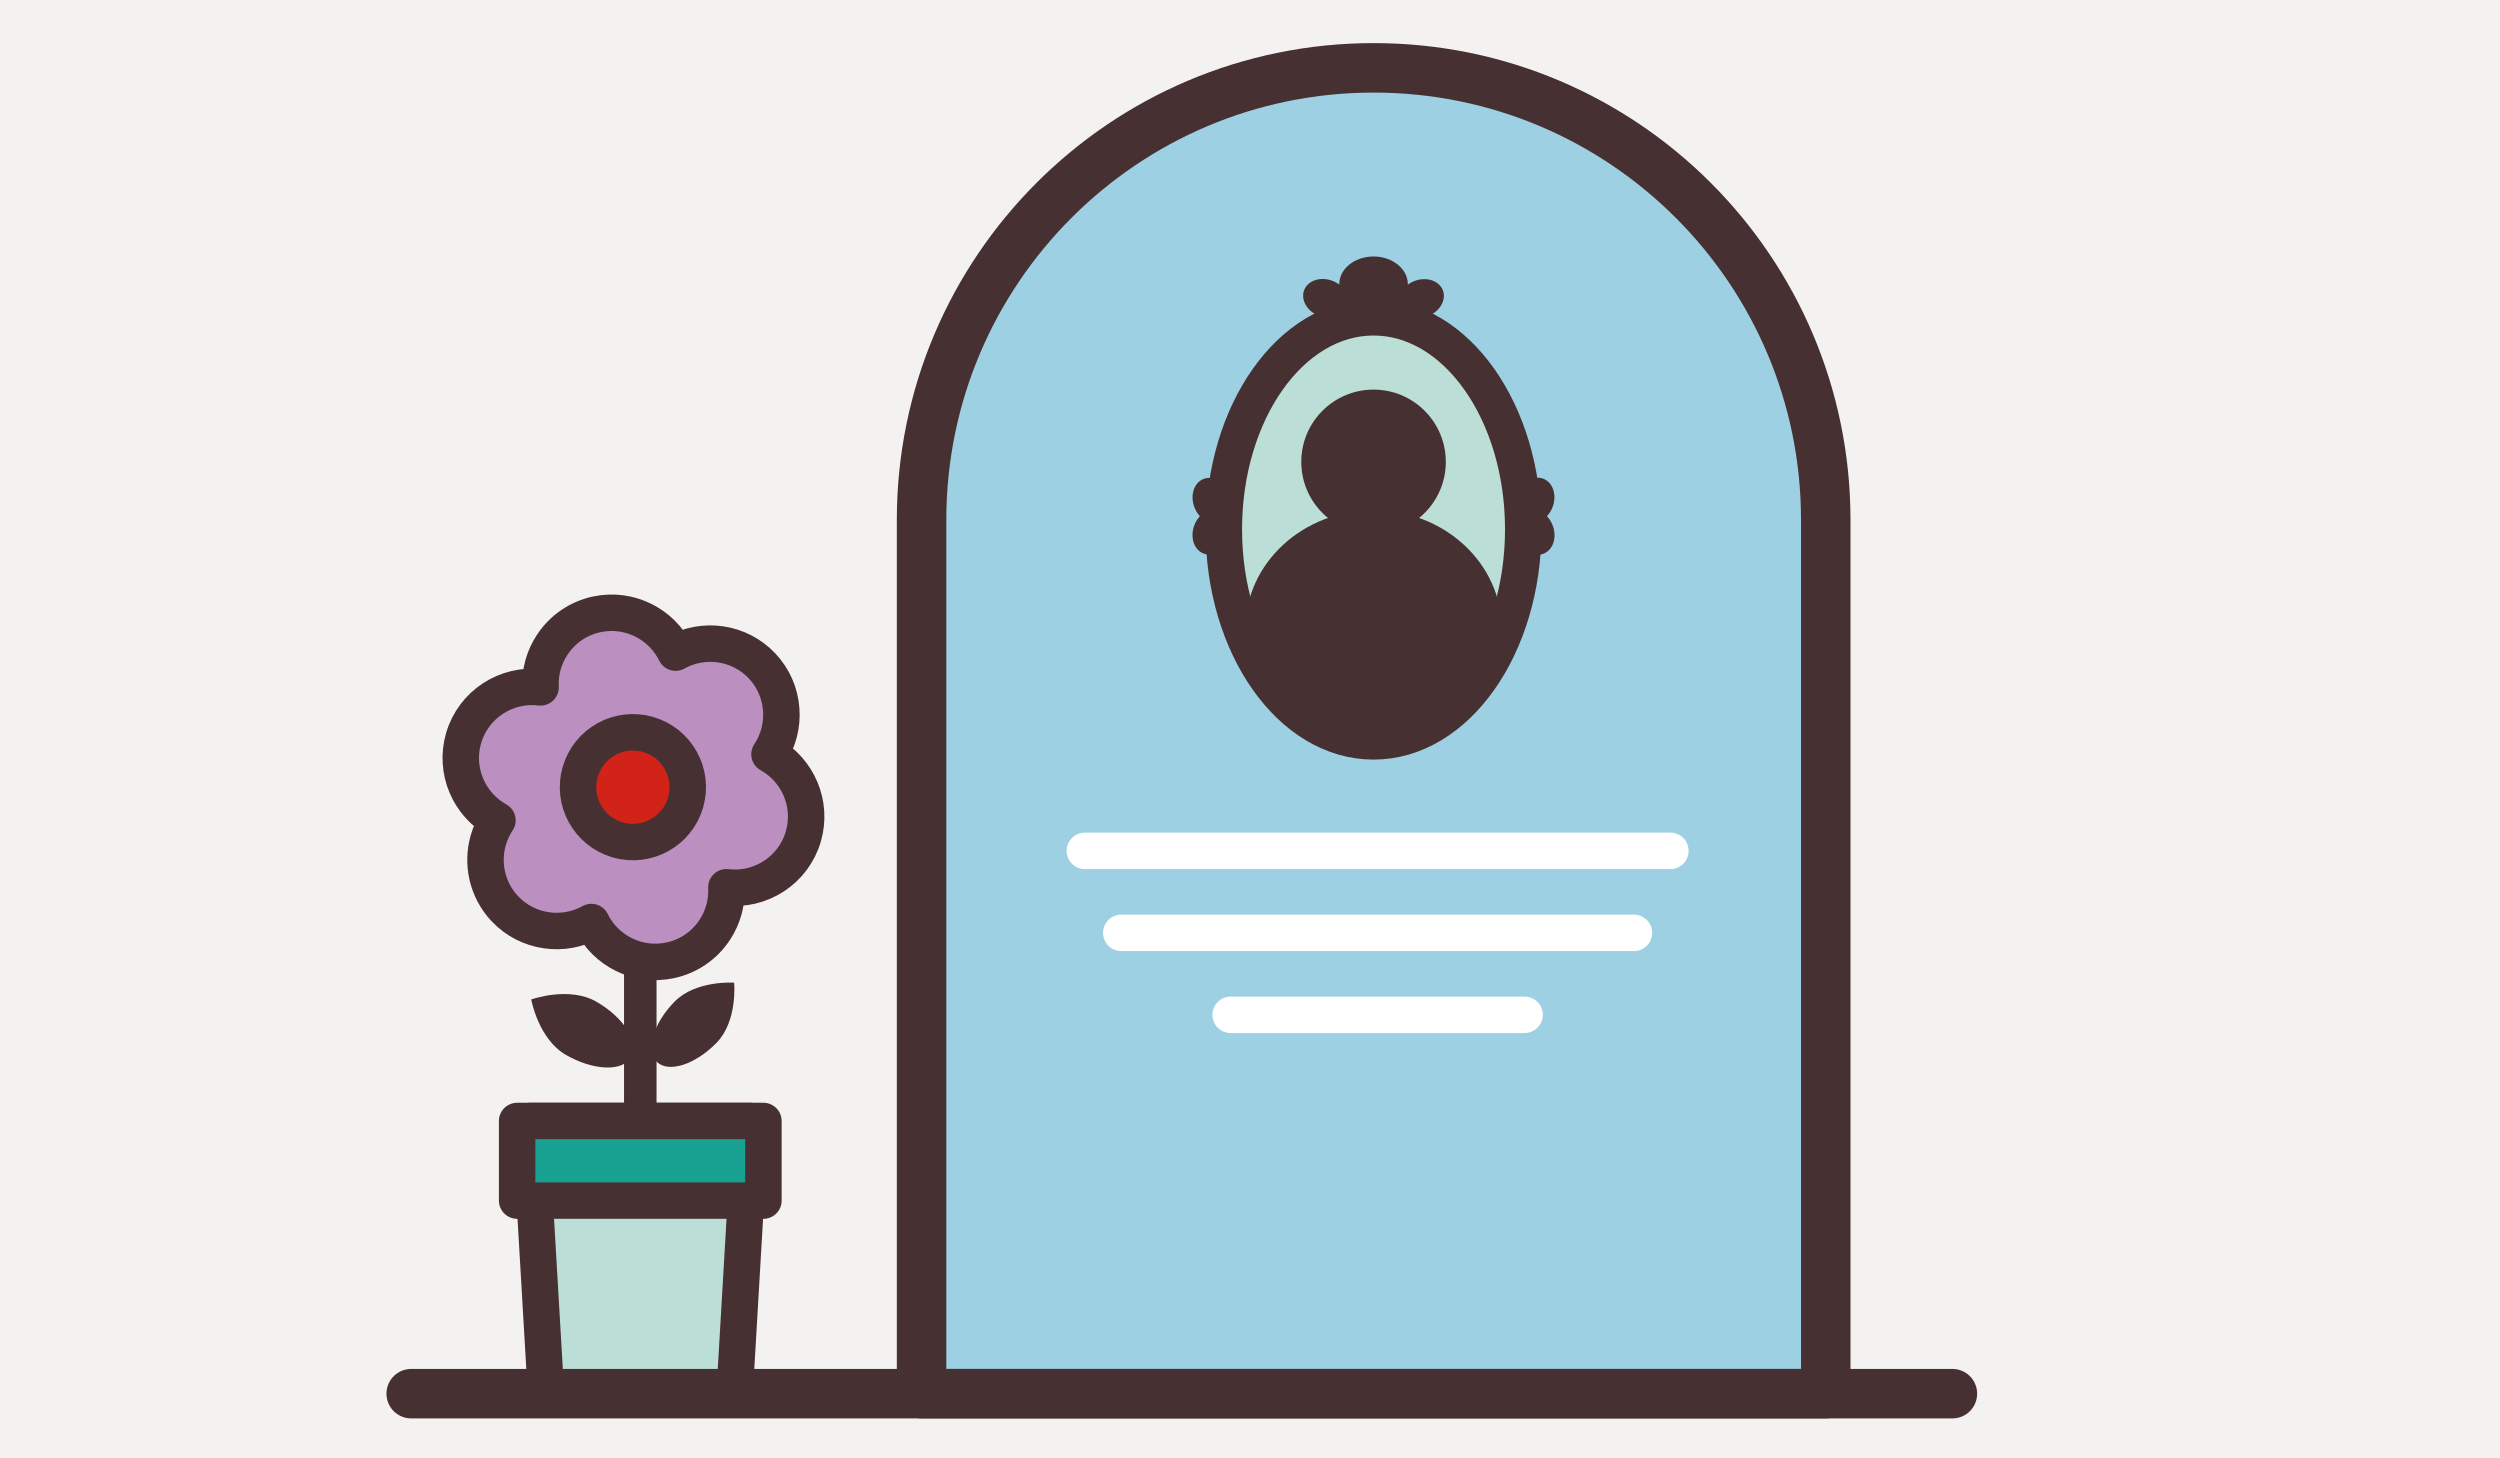
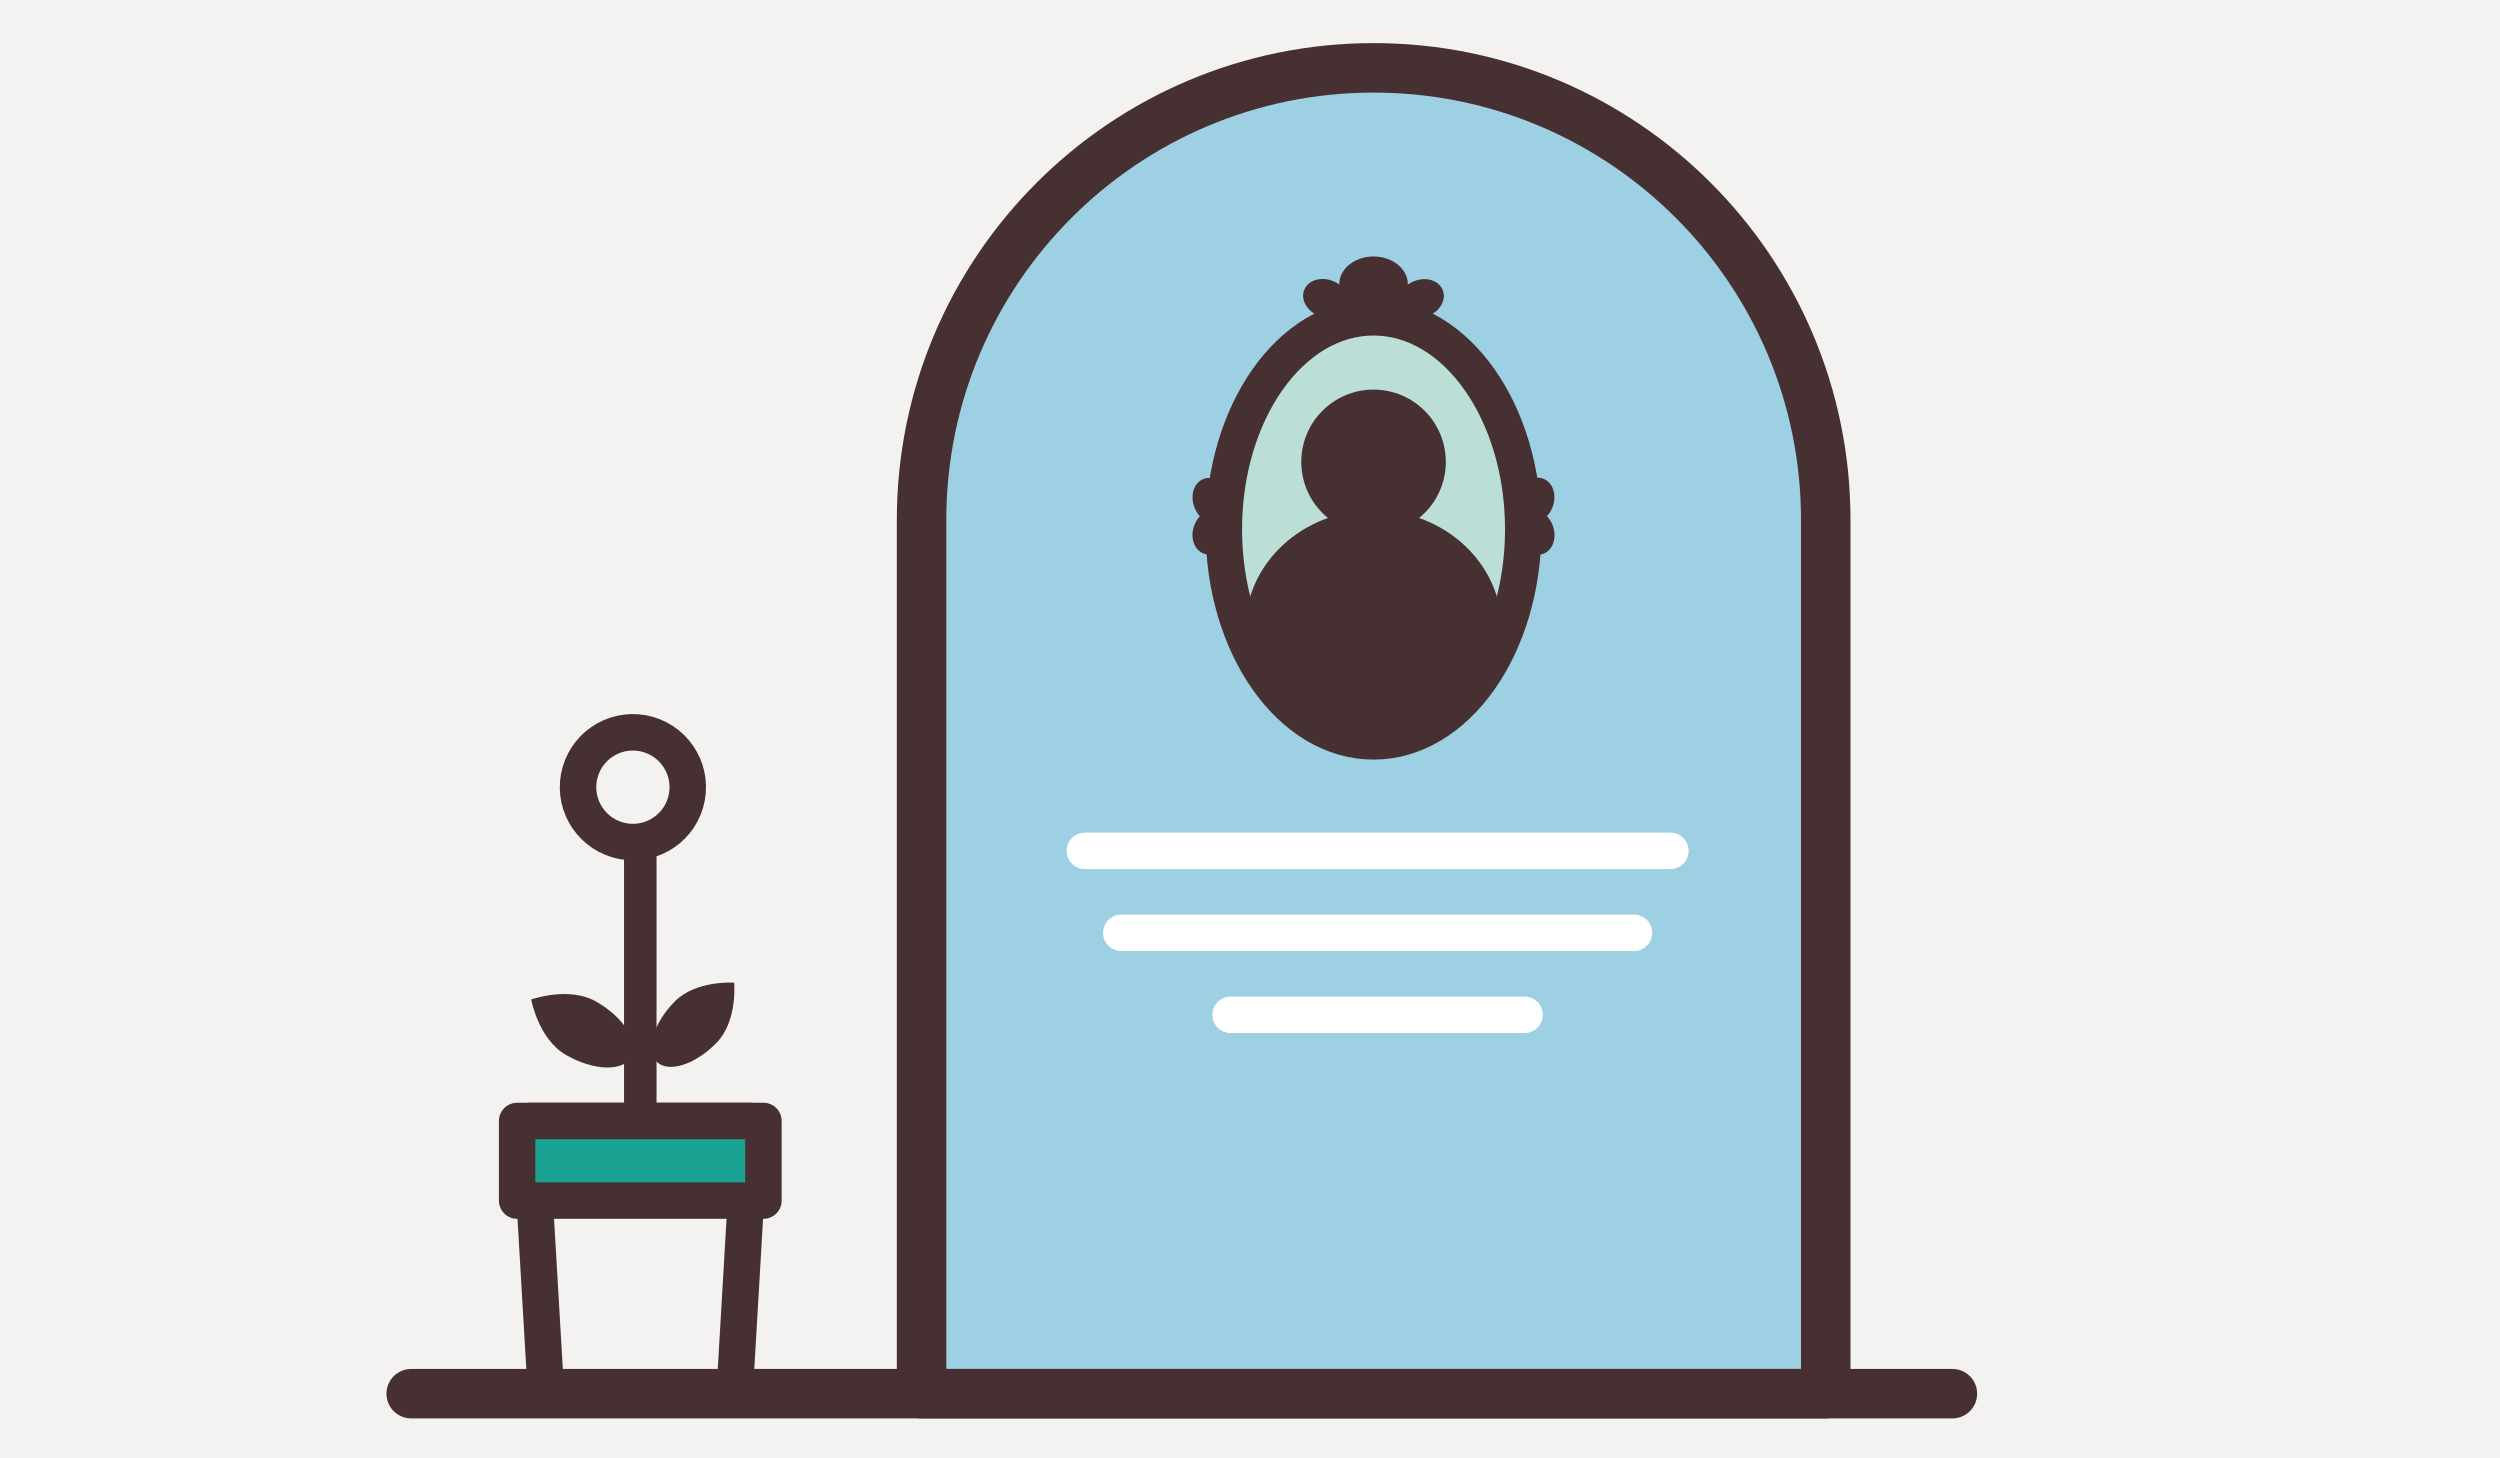
<svg xmlns="http://www.w3.org/2000/svg" viewBox="0 0 960 560">
  <g id="Background_color">
    <rect width="960" height="560" fill="#f4f2f0" />
  </g>
  <g id="Design">
    <path d="M527.49,26.05h0c95.81,0,173.6,77.79,173.6,173.6v335.52h-347.21V199.65c0-95.81,77.79-173.6,173.6-173.6Z" fill="#9cd0e2" />
    <path d="M527.49,26.05h0c95.81,0,173.6,77.79,173.6,173.6v335.52h-347.21V199.65c0-95.81,77.79-173.6,173.6-173.6Z" fill="none" stroke="#463031" stroke-linecap="round" stroke-linejoin="round" stroke-width="19" />
    <line x1="416.57" y1="326.73" x2="641.43" y2="326.73" fill="none" stroke="#fff" stroke-linecap="round" stroke-linejoin="round" stroke-width="14" />
    <line x1="430.57" y1="358.21" x2="627.43" y2="358.21" fill="none" stroke="#fff" stroke-linecap="round" stroke-linejoin="round" stroke-width="14" />
    <line x1="472.56" y1="389.69" x2="585.44" y2="389.69" fill="none" stroke="#fff" stroke-linecap="round" stroke-linejoin="round" stroke-width="14" />
    <line x1="245.87" y1="434.05" x2="245.87" y2="323.96" fill="none" stroke="#463031" stroke-linecap="round" stroke-miterlimit="10" stroke-width="12.48" />
    <path d="M229.06,384.68c10.59,6.12,16.55,15.64,13.3,21.27-3.25,5.63-14.47,5.23-25.07-.88-10.59-6.12-13.3-21.27-13.3-21.27,0,0,14.47-5.23,25.07.88Z" fill="#463031" />
    <path d="M275.15,400.44c-8.2,8.4-18.46,11.67-22.92,7.32-4.46-4.35-1.43-14.69,6.76-23.09,8.2-8.4,22.92-7.32,22.92-7.32,0,0,1.43,14.69-6.76,23.09Z" fill="#463031" />
-     <path d="M259.42,250.6c10.67-5.95,24.44-4.17,33.2,5.1,8.91,9.43,9.78,23.59,2.86,33.95,10.9,6.04,16.61,19.02,13.02,31.49-3.76,13.06-16.48,21.16-29.56,19.57.29,5.71-1.22,11.35-4.4,16.24-3.99,6.12-10.12,10.32-17.26,11.83-12.49,2.64-24.82-3.75-30.2-14.72-10.67,5.95-24.44,4.17-33.2-5.1-6.88-7.29-8.97-17.39-6.37-26.39.76-2.65,1.94-5.2,3.51-7.57-10.9-6.04-16.61-19.02-13.02-31.48,3.76-13.06,16.48-21.16,29.57-19.57-.15-3,.19-5.99,1.01-8.85.75-2.58,1.88-5.07,3.39-7.38,3.99-6.12,10.12-10.32,17.26-11.83,12.49-2.64,24.82,3.75,30.2,14.72" fill="#bb8fc0" />
-     <path d="M259.42,250.6c10.67-5.95,24.44-4.17,33.2,5.1,8.91,9.43,9.78,23.59,2.86,33.95,10.9,6.04,16.61,19.02,13.02,31.49-3.76,13.06-16.48,21.16-29.56,19.57.29,5.71-1.22,11.35-4.4,16.24-3.99,6.12-10.12,10.32-17.26,11.83-12.49,2.64-24.82-3.75-30.2-14.72-10.67,5.95-24.44,4.17-33.2-5.1-6.88-7.29-8.97-17.39-6.37-26.39.76-2.65,1.94-5.2,3.51-7.57-10.9-6.04-16.61-19.02-13.02-31.48,3.76-13.06,16.48-21.16,29.57-19.57-.15-3,.19-5.99,1.01-8.85.75-2.58,1.88-5.07,3.39-7.38,3.99-6.12,10.12-10.32,17.26-11.83,12.49-2.64,24.82,3.75,30.2,14.72Z" fill="none" stroke="#463031" stroke-linecap="round" stroke-linejoin="round" stroke-width="14" />
-     <path d="M248.87,282.03c-11.18-3.22-22.85,3.23-26.08,14.41-3.22,11.18,3.23,22.85,14.41,26.08,11.18,3.23,22.86-3.23,26.08-14.4,3.22-11.18-3.23-22.86-14.41-26.08" fill="#d22319" />
    <path d="M248.87,282.03c-11.18-3.22-22.85,3.23-26.08,14.41-3.22,11.18,3.23,22.85,14.41,26.08,11.18,3.23,22.86-3.23,26.08-14.4,3.22-11.18-3.23-22.86-14.41-26.08Z" fill="none" stroke="#463031" stroke-linecap="round" stroke-linejoin="round" stroke-width="14" />
-     <polygon points="288.2 437.48 203.54 437.48 209.67 535.17 282.08 535.17 288.2 437.48" fill="#bbdfd6" />
    <polygon points="288.2 430.46 203.54 430.46 209.67 535.17 282.08 535.17 288.2 430.46" fill="none" stroke="#463031" stroke-linecap="round" stroke-linejoin="round" stroke-width="14" />
    <rect x="198.58" y="430.46" width="94.57" height="28.88" fill="#19a291" />
    <rect x="198.58" y="430.46" width="94.57" height="30.57" fill="none" stroke="#463031" stroke-linecap="round" stroke-linejoin="round" stroke-width="14" />
    <line x1="749.72" y1="535.17" x2="157.9" y2="535.17" fill="none" stroke="#463031" stroke-linecap="round" stroke-linejoin="round" stroke-width="19" />
    <ellipse cx="527.44" cy="203.26" rx="57.49" ry="81.42" fill="#bbdfd6" />
    <circle cx="527.44" cy="177.36" r="27.75" fill="#463031" />
    <ellipse cx="527.44" cy="241.57" rx="49.23" ry="45.64" fill="#463031" />
    <ellipse cx="527.44" cy="203.26" rx="57.49" ry="81.42" fill="none" stroke="#463031" stroke-linecap="round" stroke-linejoin="round" stroke-width="14" />
    <ellipse cx="527.44" cy="109.16" rx="13.17" ry="10.67" fill="#463031" />
    <ellipse cx="509.15" cy="114.62" rx="7.22" ry="8.91" transform="translate(219.42 548.7) rotate(-68.97)" fill="#463031" />
    <ellipse cx="545.73" cy="114.62" rx="8.91" ry="7.22" transform="translate(-4.78 203.51) rotate(-21.03)" fill="#463031" />
    <ellipse cx="465.4" cy="204.27" rx="8.91" ry="7.22" transform="translate(107.7 565.34) rotate(-68.97)" fill="#463031" />
    <ellipse cx="465.4" cy="192.18" rx="7.22" ry="8.91" transform="translate(-37.97 179.85) rotate(-21.03)" fill="#463031" />
    <ellipse cx="589.48" cy="204.27" rx="7.22" ry="8.91" transform="translate(-34.04 225.19) rotate(-21.03)" fill="#463031" />
    <ellipse cx="589.48" cy="192.18" rx="8.91" ry="7.22" transform="translate(198.52 673.4) rotate(-68.97)" fill="#463031" />
  </g>
</svg>